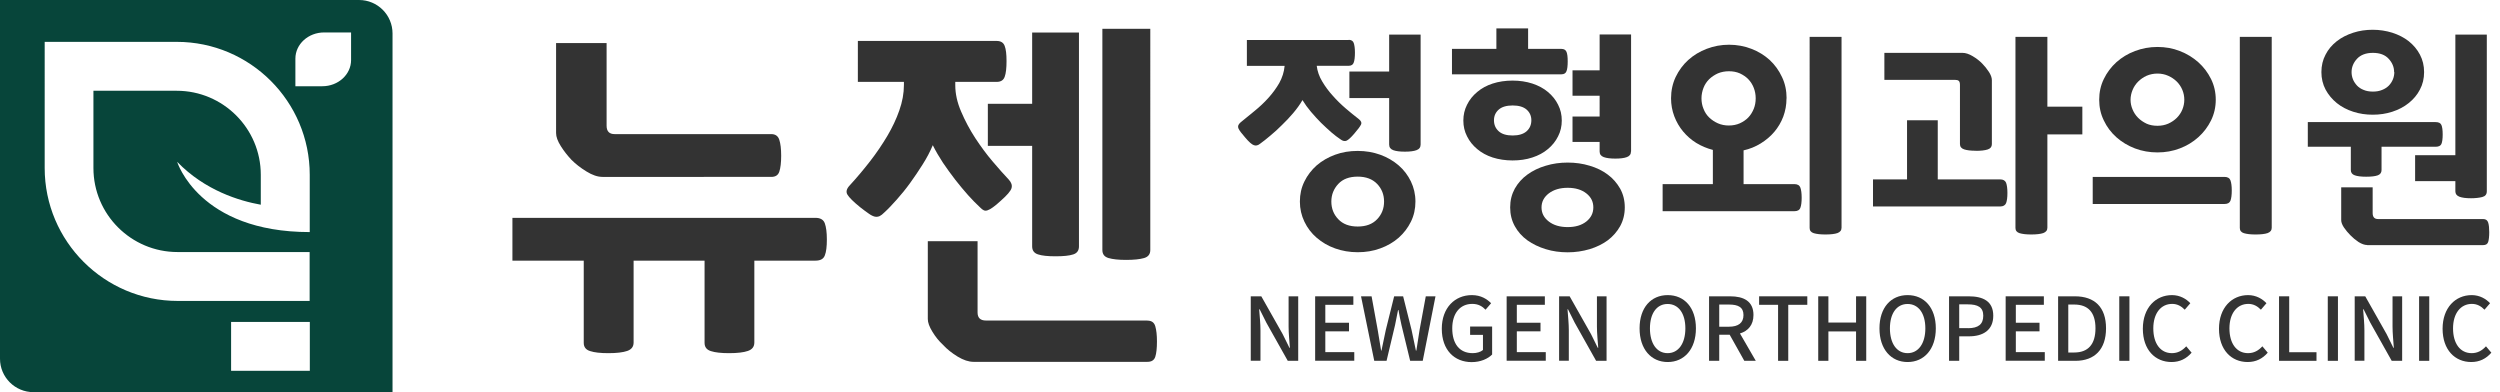
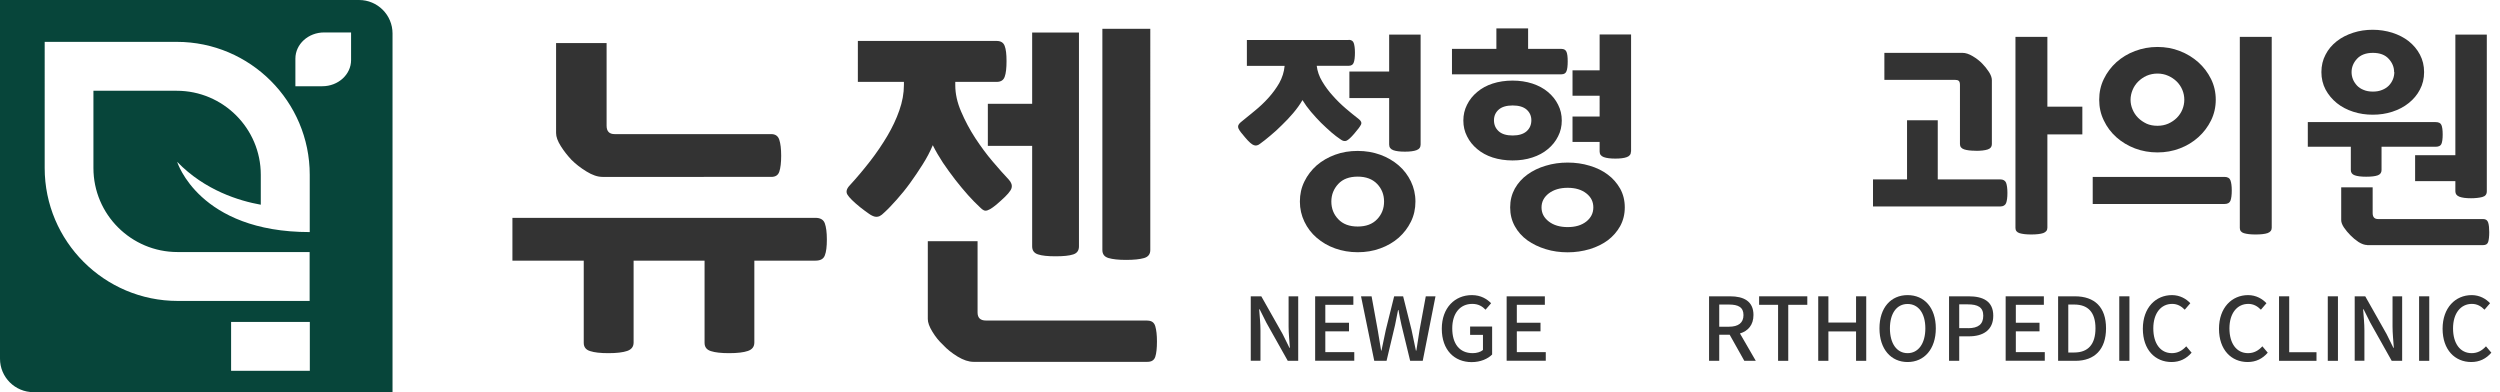
<svg xmlns="http://www.w3.org/2000/svg" width="255" height="40" viewBox="0 0 255 40" fill="none">
  <path d="M0 0v36.587C0 38.473 1.529 40 3.416 40h36.622V3.413C40.038 1.527 38.51 0 36.622 0H0zm31.602 37.822h-8.03v-4.987h8.03v4.987zm0-7.127H18.127c-7.483 0-13.569-6.08-13.569-13.556V4.27h13.475c7.483 0 13.56 6.081 13.56 13.557v5.845c-11.314 0-13.523-7.165-13.523-7.165 2.84 2.933 6.37 3.988 8.53 4.374v-3.054c0-4.732-3.85-8.569-8.577-8.569H9.53v7.881c0 4.732 3.85 8.569 8.578 8.569h13.475v4.978l.019.009zM35.81 6.128c0 1.47-1.311 2.668-2.934 2.668H30.13V5.977c0-1.471 1.312-2.668 2.935-2.668h2.745v2.819z" fill="#07453A" />
  <path d="M127.587 30.224h1.066l2.18 3.856.688 1.395h.048c-.048-.679-.132-1.471-.132-2.187v-3.064h.981v6.58h-1.066l-2.18-3.884-.689-1.376h-.047c.047.678.132 1.442.132 2.149v3.102h-.991v-6.58l.01.009z" fill="#333" />
  <path d="M134.145 30.224h3.897v.867h-2.86v1.829h2.416v.877h-2.416v2.121h2.954v.877h-3.991v-6.58.009z" fill="#333" />
  <path d="M138.825 30.224h1.076l.623 3.422.349 2.112h.037c.142-.708.293-1.414.444-2.112l.849-3.422h.916l.858 3.422c.151.688.293 1.395.444 2.112h.047c.104-.717.217-1.424.33-2.112l.632-3.422h.991l-1.302 6.58h-1.283l-.887-3.658c-.114-.518-.217-1.018-.302-1.517h-.047c-.095.499-.199.989-.302 1.517l-.869 3.658h-1.255l-1.349-6.58z" fill="#333" />
  <path d="M147.063 33.533c0-2.14 1.331-3.432 3.067-3.432.934 0 1.557.415 1.963.829l-.567.66c-.32-.33-.717-.593-1.358-.593-1.227 0-2.039.943-2.039 2.498 0 1.555.727 2.527 2.086 2.527.406 0 .802-.113 1.047-.321v-1.546h-1.311v-.848h2.245v2.856c-.434.434-1.179.773-2.085.773-1.765 0-3.048-1.235-3.048-3.394v-.009z" fill="#333" />
  <path d="M153.678 30.224h3.897v.867h-2.859v1.829h2.416v.877h-2.416v2.121h2.953v.877h-3.991v-6.58.009z" fill="#333" />
-   <path d="M159.037 30.224h1.067l2.18 3.856.688 1.395h.048c-.048-.679-.133-1.471-.133-2.187v-3.064h.982v6.58h-1.066l-2.18-3.884-.689-1.376h-.047c.047.678.132 1.442.132 2.149v3.102h-.991v-6.58l.009.009z" fill="#333" />
-   <path d="M167.237 33.495c0-2.121 1.171-3.394 2.869-3.394 1.699 0 2.878 1.273 2.878 3.394 0 2.121-1.189 3.432-2.878 3.432s-2.869-1.311-2.869-3.432zm4.671 0c0-1.555-.717-2.489-1.811-2.489-1.095 0-1.803.934-1.803 2.489 0 1.555.708 2.527 1.803 2.527 1.094 0 1.811-.981 1.811-2.527z" fill="#333" />
  <path d="M177.92 36.804l-1.491-2.658h-1.067v2.658h-1.038v-6.58h2.152c1.359 0 2.378.481 2.378 1.904 0 1.018-.547 1.632-1.378 1.886l1.614 2.79h-1.17zm-2.558-3.479h.991c.963 0 1.482-.395 1.482-1.187s-.519-1.075-1.482-1.075h-.991v2.262z" fill="#333" />
  <path d="M181.364 31.091h-1.935v-.867h4.916v.867h-1.943v5.713h-1.038v-5.713z" fill="#333" />
  <path d="M185.459 30.224h1.038V32.9h2.821v-2.677h1.038v6.58h-1.038v-2.998h-2.821v2.998h-1.038v-6.58z" fill="#333" />
  <path d="M191.706 33.495c0-2.121 1.17-3.394 2.869-3.394 1.698 0 2.878 1.273 2.878 3.394 0 2.121-1.189 3.432-2.878 3.432-1.69 0-2.869-1.311-2.869-3.432zm4.68 0c0-1.555-.717-2.489-1.811-2.489-1.095 0-1.803.934-1.803 2.489 0 1.555.708 2.527 1.803 2.527 1.094 0 1.811-.981 1.811-2.527z" fill="#333" />
  <path d="M198.802 30.224h2.001c1.472 0 2.51.5 2.51 1.98s-1.048 2.102-2.482 2.102h-.991v2.498h-1.038v-6.58zm1.934 3.252c1.057 0 1.557-.406 1.557-1.272 0-.868-.547-1.16-1.594-1.16h-.859v2.423h.896v.009z" fill="#333" />
  <path d="M204.577 30.224h3.897v.867h-2.859v1.829h2.416v.877h-2.416v2.121h2.954v.877h-3.992v-6.58.009z" fill="#333" />
  <path d="M209.927 30.224h1.708c2.029 0 3.18 1.112 3.18 3.262 0 2.149-1.161 3.318-3.123 3.318h-1.765v-6.58zm1.642 5.732c1.416 0 2.17-.83 2.17-2.47 0-1.641-.764-2.423-2.17-2.423h-.604v4.893h.604z" fill="#333" />
  <path d="M216.165 30.224h1.037v6.58h-1.037v-6.58z" fill="#333" />
  <path d="M218.57 33.533c0-2.14 1.303-3.432 2.973-3.432.821 0 1.472.396 1.868.829l-.566.66c-.34-.348-.745-.593-1.283-.593-1.133 0-1.925.943-1.925 2.498 0 1.555.736 2.527 1.896 2.527.604 0 1.067-.264 1.463-.698l.547.65c-.528.613-1.198.953-2.047.953-1.661 0-2.926-1.235-2.926-3.394z" fill="#333" />
  <path d="M226.337 33.533c0-2.14 1.302-3.432 2.972-3.432.821 0 1.472.396 1.869.829l-.566.66c-.34-.348-.746-.593-1.284-.593-1.132 0-1.925.943-1.925 2.498 0 1.555.736 2.527 1.897 2.527.604 0 1.066-.264 1.462-.698l.548.65c-.529.613-1.199.953-2.048.953-1.661 0-2.925-1.235-2.925-3.394z" fill="#333" />
  <path d="M232.461 30.224h1.038v5.703h2.783v.877h-3.821v-6.58z" fill="#333" />
  <path d="M237.433 30.224h1.037v6.58h-1.037v-6.58z" fill="#333" />
  <path d="M240.189 30.224h1.066l2.18 3.856.689 1.395h.047c-.047-.679-.132-1.471-.132-2.187v-3.064h.981v6.58h-1.066l-2.18-3.884-.688-1.376h-.048c.048.678.132 1.442.132 2.149v3.102h-.99v-6.58l.009.009z" fill="#333" />
  <path d="M246.747 30.224h1.037v6.58h-1.037v-6.58z" fill="#333" />
  <path d="M249.144 33.533c0-2.14 1.302-3.432 2.972-3.432.821 0 1.472.396 1.869.829l-.567.66c-.339-.348-.745-.593-1.283-.593-1.132 0-1.925.943-1.925 2.498 0 1.555.736 2.527 1.897 2.527.604 0 1.066-.264 1.462-.698l.548.65c-.529.613-1.199.953-2.048.953-1.661 0-2.925-1.235-2.925-3.394z" fill="#333" />
  <path d="M83.18 22.22c.5 0 .82.189.953.566.132.367.207.914.207 1.64 0 .726-.065 1.264-.207 1.622-.133.367-.453.537-.953.537h-6.237v8.353c0 .424-.217.707-.652.857-.434.151-1.075.227-1.924.227-.793 0-1.416-.066-1.85-.208-.434-.132-.651-.414-.651-.839v-8.39h-7.238v8.353c0 .424-.217.707-.651.857-.434.151-1.076.227-1.925.227-.802 0-1.415-.066-1.849-.208-.443-.132-.661-.414-.661-.839v-8.39h-7.275V22.22H83.18zm-4.51-8.541c.424 0 .698.198.82.585.123.376.19.923.19 1.621s-.067 1.263-.19 1.621c-.122.368-.396.538-.82.538H61.458c-.491 0-1.038-.179-1.642-.556-.604-.368-1.114-.773-1.529-1.188-.397-.424-.764-.886-1.085-1.395-.321-.509-.482-.953-.482-1.33V4.393h5.153v8.428c0 .575.274.858.821.858H78.67z" fill="#333" />
  <path d="M101.656 4.176c.425 0 .698.17.821.509.132.34.189.849.189 1.546 0 .699-.057 1.254-.189 1.603-.123.349-.396.519-.821.519h-4.218v.339c0 .877.198 1.772.604 2.706.396.932.878 1.828 1.434 2.686.567.858 1.152 1.66 1.774 2.386.623.735 1.17 1.348 1.642 1.847.274.302.368.585.283.877-.085.292-.453.716-1.094 1.282-.321.302-.595.519-.802.669-.208.151-.397.255-.538.302-.151.057-.283.057-.397 0-.113-.047-.245-.151-.386-.302-.378-.348-.784-.763-1.218-1.244-.434-.491-.868-1.009-1.302-1.565-.434-.556-.849-1.141-1.255-1.734-.396-.604-.745-1.198-1.038-1.792-.274.65-.613 1.301-1.028 1.952-.416.66-.84 1.291-1.284 1.904-.443.613-.906 1.178-1.368 1.697-.462.518-.878.962-1.255 1.301-.17.179-.34.302-.481.377-.151.066-.312.094-.491.057-.17-.038-.378-.132-.613-.302-.236-.16-.529-.377-.878-.651-.698-.565-1.132-.999-1.302-1.282-.179-.283-.104-.603.226-.952.727-.791 1.416-1.611 2.076-2.461.661-.848 1.237-1.706 1.755-2.573.51-.867.925-1.735 1.228-2.611.31-.877.471-1.744.471-2.612v-.301h-4.699V4.176h14.182-.028zm15.381 28.527c.425 0 .689.189.802.575.113.387.17.905.17 1.546 0 .698-.057 1.216-.17 1.566-.113.348-.377.518-.802.518H99.306c-.5 0-1.037-.179-1.632-.538-.585-.358-1.076-.754-1.472-1.178-.425-.396-.792-.848-1.104-1.367-.311-.509-.462-.933-.462-1.282v-7.938h5.076v7.269c0 .546.283.82.859.82h16.457l.009.009zM100.76 14.876v-4.289h4.52V3.318h4.774v21.815c0 .424-.198.697-.594.82-.396.132-1 .189-1.793.189-.793 0-1.368-.057-1.774-.189-.406-.123-.613-.396-.613-.82V14.876h-4.52zm11.682-11.935h4.888V25.5c0 .425-.208.698-.633.821-.424.123-1.038.189-1.83.189-.793 0-1.368-.066-1.793-.189-.425-.123-.632-.396-.632-.821V2.941z" fill="#333" />
  <path d="M137.561 4.063c.265 0 .444.104.519.321.076.216.123.537.123.98 0 .443-.038.792-.123 1.018-.075.218-.254.33-.519.33h-3.255c.066.547.245 1.075.557 1.593.302.51.66 1 1.075 1.452.406.463.85.896 1.321 1.301.472.406.916.764 1.322 1.075.245.189.33.377.245.566-.085.188-.321.509-.698.942-.331.387-.595.623-.774.707-.179.085-.406.038-.632-.141-.284-.189-.595-.424-.935-.717-.33-.292-.679-.612-1.038-.961-.349-.349-.688-.726-1.028-1.122-.33-.387-.623-.792-.868-1.197-.255.443-.566.876-.934 1.31-.368.434-.755.849-1.161 1.235-.396.396-.793.764-1.189 1.085-.387.33-.736.603-1.038.82-.217.179-.434.226-.632.15-.208-.066-.51-.33-.897-.792-.358-.405-.594-.716-.679-.914-.095-.208-.028-.405.207-.613.453-.377.935-.773 1.444-1.178.5-.406.972-.849 1.397-1.32.424-.471.802-.981 1.113-1.518.302-.547.491-1.131.548-1.753h-3.85v-2.64h10.379v-.019zm.925 21.664c-.821 0-1.585-.132-2.302-.387-.717-.254-1.34-.622-1.878-1.084-.538-.462-.953-1.008-1.255-1.64-.302-.632-.463-1.31-.463-2.056 0-.744.151-1.423.463-2.054.302-.622.726-1.169 1.255-1.641.538-.461 1.161-.82 1.878-1.084.717-.264 1.481-.386 2.302-.386s1.585.132 2.293.386c.708.255 1.34.623 1.878 1.084.538.462.953 1.019 1.255 1.641.302.631.462 1.31.462 2.054 0 .746-.151 1.424-.462 2.056-.311.632-.727 1.169-1.255 1.64-.538.462-1.161.83-1.878 1.084-.717.265-1.481.387-2.293.387zm0-2.621c.849 0 1.51-.245 1.982-.745.472-.49.707-1.093.707-1.801 0-.706-.235-1.31-.707-1.8s-1.133-.744-1.982-.744-1.519.244-1.981.744c-.463.5-.708 1.094-.708 1.8 0 .708.236 1.311.708 1.801.471.5 1.132.745 1.981.745zm6.417-8.362c0 .283-.142.472-.425.576-.283.103-.679.15-1.179.15s-.897-.047-1.18-.15c-.283-.104-.425-.293-.425-.576v-4.742h-4.057V7.297h4.057V3.526h3.209v11.218z" fill="#333" />
  <path d="M159.264 4.987c.265 0 .434.103.519.302.085.198.123.528.123.971 0 .443-.038.792-.123.999-.075.207-.245.321-.519.321h-11.163V4.987h4.53V2.894h3.236v2.093h3.397zm-10.002 7.306c0-.575.123-1.113.377-1.612.246-.5.595-.933 1.038-1.301.434-.368.963-.66 1.576-.858.614-.198 1.293-.302 2.029-.302s1.397.104 2.019.302c.623.208 1.152.49 1.586.858.443.368.792.801 1.038 1.301.254.49.377 1.028.377 1.612 0 .585-.123 1.122-.377 1.612-.246.5-.595.934-1.038 1.301-.434.368-.972.66-1.586.858-.622.207-1.302.302-2.019.302-.717 0-1.415-.104-2.029-.302-.613-.198-1.142-.49-1.576-.858-.443-.367-.792-.801-1.038-1.301-.254-.49-.377-1.027-.377-1.612zm6.936-.028c0-.434-.161-.801-.482-1.085-.32-.282-.802-.423-1.424-.423-.623 0-1.105.141-1.425.423-.321.284-.482.651-.482 1.085 0 .462.161.83.482 1.122.32.292.802.433 1.425.433.622 0 1.104-.15 1.424-.433.321-.292.482-.66.482-1.122zm9.53 8.89c0 .707-.16 1.339-.472 1.914-.32.565-.736 1.046-1.264 1.442-.528.387-1.142.689-1.85.905-.707.207-1.453.32-2.236.32-.783 0-1.538-.103-2.236-.32-.708-.216-1.331-.518-1.878-.905-.547-.396-.972-.877-1.283-1.442-.312-.566-.472-1.198-.472-1.914 0-.717.16-1.339.472-1.914.32-.566.745-1.046 1.283-1.433.547-.396 1.17-.698 1.878-.905.707-.217 1.453-.32 2.236-.32.783 0 1.529.103 2.236.32.708.207 1.322.509 1.85.905.528.387.944.877 1.264 1.433.312.566.472 1.197.472 1.914zm-8.492 0c0 .585.245 1.055.745 1.442.491.377 1.132.566 1.925.566.793 0 1.416-.189 1.897-.566.472-.377.717-.857.717-1.442s-.236-1.056-.717-1.433-1.114-.566-1.897-.566c-.783 0-1.425.189-1.925.566-.491.377-.745.858-.745 1.433zm9.124-5.704c0 .283-.141.472-.424.575-.274.104-.68.151-1.17.151-.491 0-.897-.047-1.18-.151-.283-.103-.424-.292-.424-.575v-.971h-2.765v-2.592h2.765V9.767h-2.765V7.174h2.765V3.516h3.208v11.926l-.01.009z" fill="#333" />
-   <path d="M182.223 10.03c0 .66-.113 1.283-.33 1.867-.217.575-.529 1.103-.916 1.556-.387.462-.858.848-1.387 1.178-.538.33-1.113.566-1.746.707v3.442h5.19c.312 0 .519.122.604.357.085.236.132.575.132 1.037 0 .462-.047.792-.132 1.018-.085.236-.292.349-.604.349h-13.446V18.78h5.124v-3.489c-.614-.161-1.18-.396-1.699-.716-.519-.321-.962-.717-1.34-1.169-.377-.453-.679-.971-.896-1.546-.217-.576-.33-1.188-.33-1.83 0-.782.16-1.517.471-2.177.321-.669.746-1.244 1.284-1.735.547-.49 1.17-.867 1.887-1.14.717-.274 1.472-.415 2.274-.415s1.557.141 2.274.415c.717.273 1.34.66 1.869 1.14.528.491.943 1.066 1.255 1.735.32.66.471 1.395.471 2.177h-.009zm-3.142 0c0-.376-.066-.735-.199-1.074-.132-.339-.32-.632-.556-.876-.236-.246-.519-.434-.859-.595-.34-.151-.717-.217-1.123-.217s-.783.076-1.123.217c-.33.151-.632.349-.887.595-.245.244-.443.537-.575.876-.132.339-.208.698-.208 1.074 0 .378.066.736.208 1.075.132.34.32.632.575.877.255.245.548.443.887.594.34.151.717.226 1.123.226s.783-.075 1.123-.226c.33-.151.623-.349.859-.594s.415-.537.556-.877c.133-.33.199-.688.199-1.075zm8.756 13.199c0 .264-.141.443-.424.547-.274.094-.689.141-1.227.141-.509 0-.896-.047-1.179-.132-.283-.085-.425-.264-.425-.537V3.761h3.255v19.468z" fill="#333" />
  <path d="M204.02 18.298c.312 0 .51.122.604.349.085.236.133.585.133 1.037 0 .453-.048.801-.133 1.028-.094.226-.292.348-.604.348h-12.974v-2.762h3.472v-6.033h3.133v6.033h6.369zm-2.5-2.922c-.51 0-.897-.047-1.18-.141-.283-.095-.424-.274-.424-.538V8.664c0-.217-.047-.359-.132-.424-.085-.067-.217-.095-.387-.095h-7.191V5.392h7.974c.311 0 .66.114 1.038.34.377.226.698.471.962.745.265.273.482.537.689.857.208.321.302.604.302.839v6.534c0 .263-.141.443-.424.537-.283.094-.689.141-1.227.141v-.009zm4.057-11.615h3.256v7.119h3.567v2.827h-3.567v9.522c0 .264-.142.443-.425.547-.283.094-.689.141-1.226.141-.51 0-.897-.047-1.18-.132-.283-.085-.425-.264-.425-.537V3.761z" fill="#333" />
  <path d="M226.904 18.044c.311 0 .519.122.604.358.085.236.132.575.132 1.038 0 .461-.047.791-.132 1.027-.085.226-.293.339-.604.339h-13.447v-2.762h13.447zm-.897-7.872c0 .754-.16 1.452-.481 2.112-.321.65-.755 1.226-1.302 1.716s-1.17.867-1.887 1.14c-.718.274-1.472.406-2.275.406-.802 0-1.566-.132-2.293-.406-.717-.273-1.358-.66-1.896-1.14-.548-.49-.972-1.056-1.284-1.716-.32-.651-.471-1.358-.471-2.112s.151-1.452.471-2.112c.312-.65.746-1.225 1.284-1.715.538-.481 1.17-.868 1.896-1.141.727-.274 1.491-.414 2.293-.414.803 0 1.557.131 2.275.414.717.273 1.34.66 1.887 1.141.547.49.972 1.055 1.302 1.715.321.65.481 1.358.481 2.112zm-3.208 0c0-.349-.066-.679-.198-.999-.132-.321-.321-.603-.566-.849-.246-.244-.538-.443-.878-.594-.33-.15-.708-.226-1.095-.226-.386 0-.773.076-1.113.226-.33.151-.613.35-.859.594-.245.246-.434.528-.566.849-.132.32-.208.66-.208.999 0 .339.067.678.208.999.132.321.321.604.566.849.246.245.529.433.859.594.33.15.708.216 1.113.216.406 0 .765-.075 1.095-.216.34-.151.632-.349.878-.594.245-.245.434-.528.566-.849.132-.321.198-.66.198-.999zm8.917 13.057c0 .264-.141.443-.424.547-.274.094-.689.141-1.227.141-.51 0-.897-.047-1.18-.132-.283-.085-.424-.264-.424-.537V3.761h3.255v19.468z" fill="#333" />
  <path d="M235.396 14.98v-2.527h13.022c.321 0 .519.095.604.293.085.188.132.518.132.971 0 .453-.047.773-.132.971-.085.188-.283.282-.604.282h-5.501v2.376c0 .264-.132.444-.387.538-.255.094-.651.141-1.189.141-.5 0-.887-.047-1.151-.141-.274-.094-.406-.274-.406-.538V14.97h-4.388v.01zm11.862-7.627c0 .66-.142 1.254-.425 1.782-.274.537-.661.99-1.142 1.376-.481.387-1.038.679-1.679.887-.633.207-1.303.302-1.992.302-.688 0-1.358-.095-1.991-.302-.641-.208-1.198-.5-1.679-.887-.472-.386-.859-.848-1.142-1.376-.283-.537-.425-1.131-.425-1.782 0-.65.142-1.253.425-1.781.274-.538.661-.99 1.142-1.367.481-.378 1.038-.66 1.679-.868.633-.207 1.303-.301 1.991-.301.689 0 1.359.104 1.992.301.641.208 1.198.49 1.679.868.472.377.859.829 1.142 1.367.283.537.425 1.131.425 1.781zm-5.804 17.639c-.264 0-.556-.104-.877-.302-.312-.207-.595-.443-.85-.707-.235-.236-.443-.49-.641-.773-.189-.283-.283-.537-.283-.754V19.11h3.208v2.62c0 .405.179.613.547.613h10.729c.265 0 .434.122.51.367.075.246.104.566.104.971 0 .443-.038.773-.104.99-.066.217-.236.33-.51.33h-11.842l.009-.009zM244.2 7.353c0-.509-.188-.961-.556-1.357-.368-.406-.906-.604-1.614-.604-.708 0-1.246.208-1.614.604-.368.396-.556.858-.556 1.357 0 .255.047.5.141.736.094.235.236.443.415.641.18.188.406.34.68.443.264.113.575.169.943.169s.661-.056.935-.169c.273-.103.509-.264.688-.443.18-.189.321-.406.416-.641.094-.236.141-.481.141-.736h-.019zm2.142 8.475h4.105V3.526h3.208v15.979c0 .321-.151.509-.471.594-.312.075-.689.122-1.133.122-.509 0-.896-.047-1.179-.151-.283-.103-.425-.291-.425-.555v-1.038h-4.105v-2.649z" fill="#333" />
</svg>